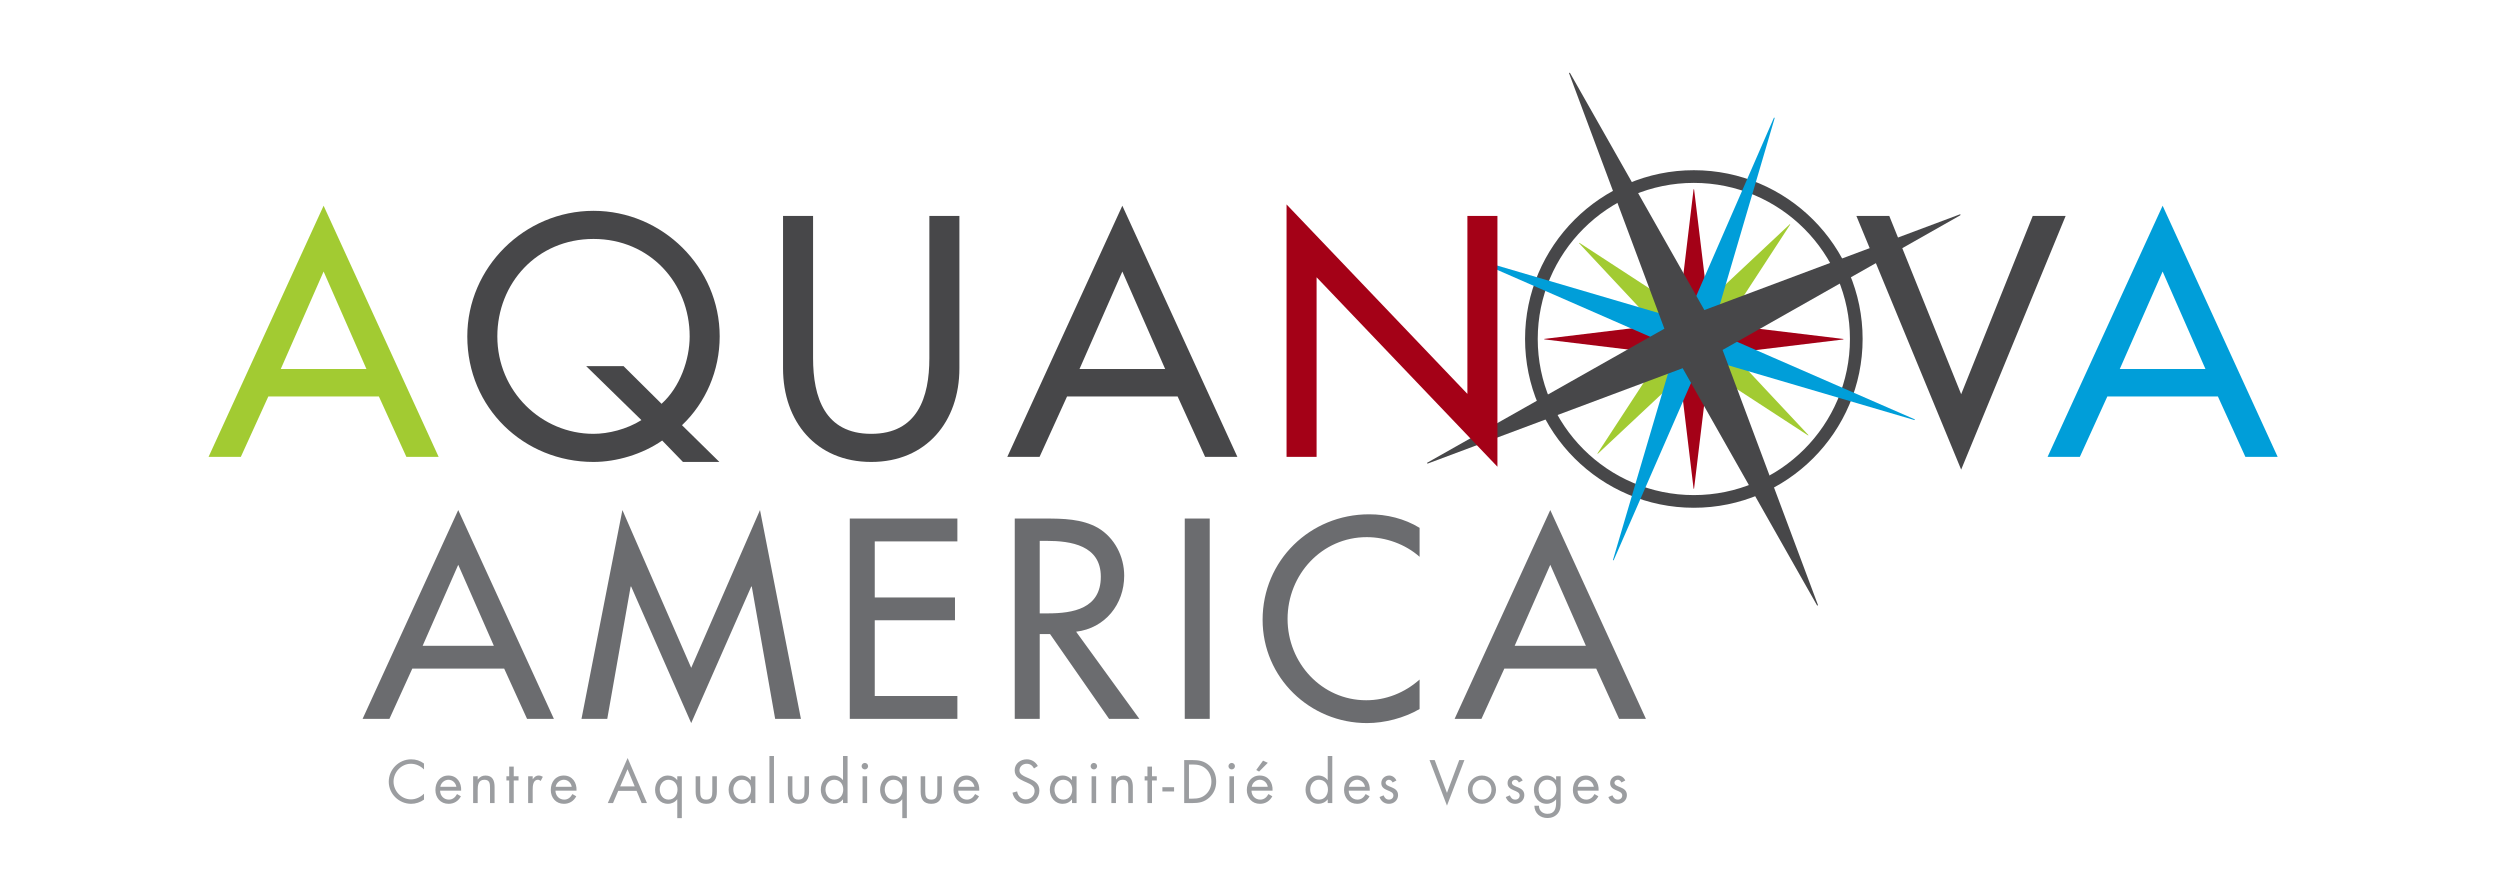
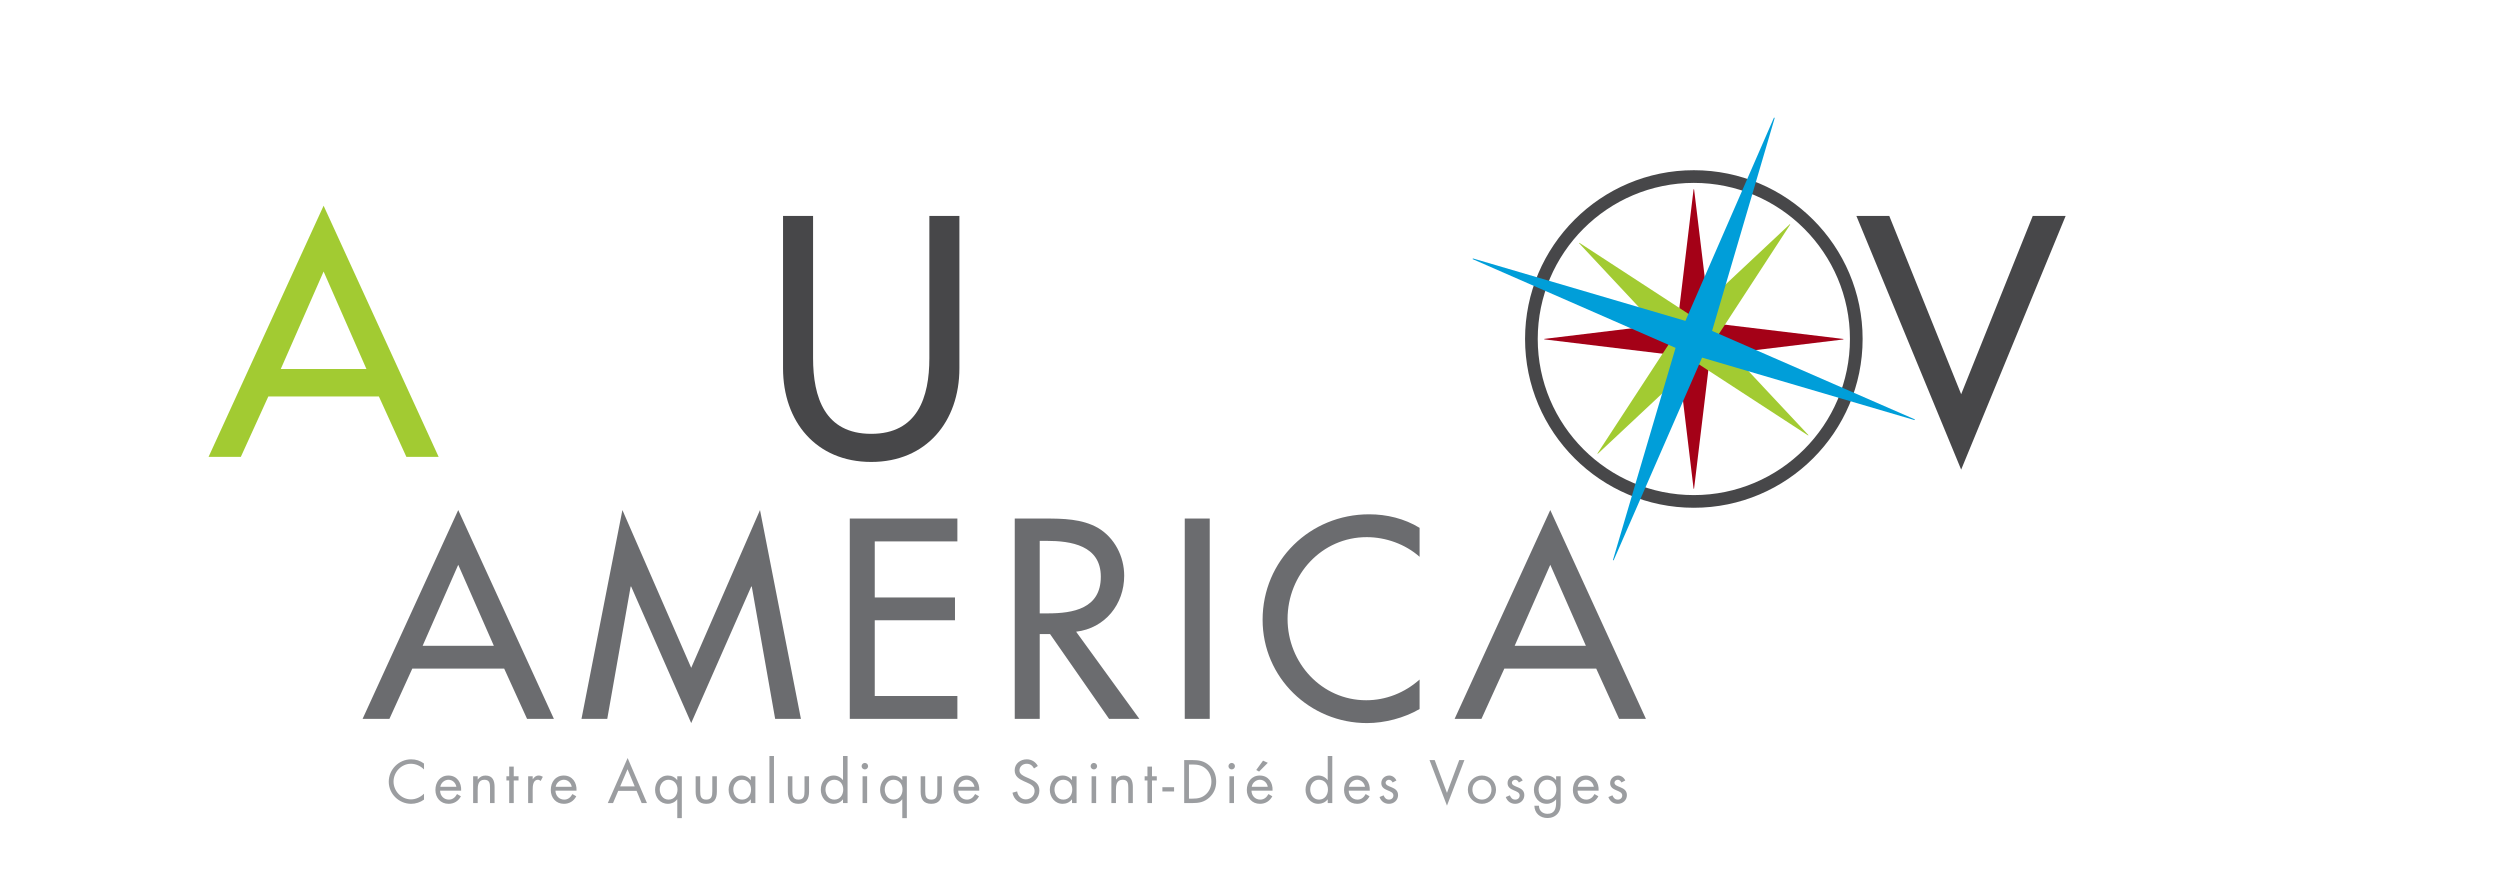
<svg xmlns="http://www.w3.org/2000/svg" id="Calque_1" x="0px" y="0px" width="595.28px" height="210.947px" viewBox="0 0 595.28 210.947" xml:space="preserve">
  <g>
    <path fill="#474749" d="M403.324,120.906c-22.16,0-40.189-18.029-40.189-40.19c0-22.16,18.03-40.188,40.189-40.188  c22.16,0,40.189,18.028,40.189,40.188C443.513,102.877,425.483,120.906,403.324,120.906z M403.324,43.548  c-20.495,0-37.17,16.674-37.17,37.169c0,20.496,16.675,37.171,37.17,37.171c20.496,0,37.17-16.675,37.17-37.171  C440.494,60.222,423.819,43.548,403.324,43.548z" />
  </g>
  <polygon fill="#A40117" points="403.262,45.063 399.453,76.845 367.713,80.696 367.716,80.753 367.713,80.809 399.45,84.659  403.262,116.372 403.319,116.369 403.375,116.372 407.195,84.677 438.934,80.825 438.93,80.752 438.933,80.712 407.234,76.89  403.389,45.141 403.375,45.142 403.375,45.069 " />
  <polygon fill="#A2CB32" points="426.195,53.365 402.846,75.262 376.059,57.809 376.024,57.856 375.984,57.898 397.822,81.248  380.358,107.99 380.405,108.026 380.445,108.064 403.742,86.238 430.535,103.691 430.578,103.632 430.606,103.601 408.781,80.299  426.241,53.506 426.229,53.498 426.277,53.442 " />
  <polygon fill="#009ED9" points="422.409,27.998 401.313,76.405 350.714,61.533 350.687,61.62 350.652,61.701 398.972,82.832  384.056,133.371 384.143,133.395 384.223,133.43 405.284,85.156 455.886,100.031 455.919,99.919 455.945,99.86 407.669,78.793  422.553,28.182 422.532,28.176 422.572,28.07 " />
-   <polygon fill="#474749" points="373.798,17.3 373.701,17.353 373.596,17.396 396.309,78.266 339.794,110.204 339.85,110.305  339.89,110.408 400.662,87.674 432.693,144.205 432.82,144.138 432.895,144.108 410.166,83.33 466.712,51.297 466.7,51.273  466.83,51.213 466.749,51.008 405.83,73.829 " />
  <polygon fill="#474749" points="449.86,51.416 442.026,51.416 466.977,111.823 491.855,51.416 484.02,51.416 466.977,93.867 " />
  <path fill="#A2CB32" d="M77.054,64.653l10.195,23.203H66.859L77.054,64.653z M49.667,108.778h7.683l6.543-14.379h26.322 l6.544,14.379h7.683L77.054,48.983L49.667,108.778z" />
-   <path fill="#009ED9" d="M514.946,64.653l10.195,23.203H504.75L514.946,64.653z M487.558,108.778h7.683l6.543-14.379h26.323 l6.543,14.379h7.683l-27.387-59.795L487.558,108.778z" />
  <g>
    <path fill="#474749" d="M186.451,51.416v36.289c0,12.628,7.835,22.29,20.996,22.29c13.163,0,20.998-9.662,20.998-22.29V51.416  h-7.152V85.27c0,9.357-2.816,18.031-13.847,18.031c-11.03,0-13.844-8.673-13.844-18.031V51.416H186.451z" />
-     <path fill="#474749" d="M148.47,87.173h-8.901l13.16,12.857c-3.499,2.205-7.911,3.271-11.411,3.271  c-12.4,0-22.898-10.118-22.898-23.203c0-12.63,9.434-23.203,22.898-23.203c13.466,0,22.9,10.574,22.9,23.203  c0,5.478-2.283,12.095-6.694,16.051L148.47,87.173z M171.293,109.995l-8.901-8.749c5.63-5.324,8.976-13.007,8.976-21.149  c0-16.433-13.617-29.897-30.05-29.897c-16.432,0-30.05,13.464-30.05,29.897c0,17.04,13.466,29.898,30.05,29.898  c5.478,0,11.641-1.828,16.357-5.098l4.945,5.098H171.293z" />
  </g>
-   <path fill="#474749" d="M277.436,87.857h-20.388l10.195-23.202L277.436,87.857z M280.404,94.399l6.542,14.379h7.685l-27.388-59.797 l-27.388,59.797h7.683l6.543-14.379H280.404z" />
-   <polygon fill="#A40117" points="306.344,108.778 313.497,108.778 313.497,66.023 356.556,111.136 356.556,51.416 349.403,51.416  349.403,93.79 306.344,48.677 " />
  <path fill="#9B9DA0" d="M386.994,185.845c-0.286-0.666-0.964-1.182-1.698-1.182c-1.035,0-1.902,0.731-1.902,1.804 c0,2.014,2.879,1.524,2.879,2.951c0,0.584-0.448,0.979-1.032,0.979c-0.721,0-1.033-0.422-1.304-1.02l-0.964,0.407 c0.339,1.005,1.179,1.616,2.255,1.616c1.182,0,2.158-0.867,2.158-2.075c0-1.073-0.733-1.524-1.48-1.837 c-0.746-0.313-1.482-0.531-1.482-1.114c0-0.407,0.407-0.705,0.789-0.705c0.395,0,0.721,0.312,0.87,0.651L386.994,185.845z  M375.689,187.34c0.136-0.926,1.005-1.672,1.943-1.672c0.951,0,1.725,0.746,1.874,1.672H375.689z M380.647,188.263 c0.109-1.901-0.977-3.6-3.028-3.6c-1.997,0-3.096,1.562-3.096,3.449c0,1.837,1.221,3.287,3.122,3.287 c1.303,0,2.336-0.649,2.948-1.792l-0.924-0.531c-0.42,0.764-1.019,1.321-1.941,1.321c-1.238,0-2.08-0.952-2.093-2.135H380.647z  M371.613,184.84h-1.085v0.908h-0.027c-0.517-0.69-1.291-1.085-2.174-1.085c-1.89,0-3.084,1.601-3.084,3.396 c0,1.781,1.181,3.34,3.042,3.34c0.856,0,1.698-0.392,2.216-1.058h0.027v0.761c0,1.439-0.367,2.677-2.052,2.677 c-1.168,0-2.025-0.746-2.039-1.931h-1.086c0.041,1.81,1.358,2.936,3.14,2.936c0.949,0,1.874-0.368,2.471-1.126 c0.651-0.843,0.651-1.728,0.651-2.748V184.84z M368.435,185.668c1.346,0,2.146,1.032,2.146,2.308c0,1.291-0.733,2.42-2.132,2.42 c-1.359,0-2.093-1.182-2.093-2.435C366.357,186.768,367.173,185.668,368.435,185.668 M362.567,185.845 c-0.284-0.666-0.964-1.182-1.698-1.182c-1.032,0-1.9,0.731-1.9,1.804c0,2.014,2.88,1.524,2.88,2.951 c0,0.584-0.451,0.979-1.035,0.979c-0.719,0-1.032-0.422-1.303-1.02l-0.964,0.407c0.339,1.005,1.181,1.616,2.254,1.616 c1.182,0,2.16-0.867,2.16-2.075c0-1.073-0.733-1.524-1.48-1.837c-0.747-0.313-1.483-0.531-1.483-1.114 c0-0.407,0.41-0.705,0.79-0.705c0.394,0,0.719,0.312,0.87,0.651L362.567,185.845z M352.868,185.668c1.346,0,2.27,1.073,2.27,2.361 c0,1.306-0.924,2.367-2.27,2.367s-2.27-1.061-2.27-2.367C350.598,186.741,351.522,185.668,352.868,185.668 M352.868,191.399 c1.862,0,3.353-1.48,3.353-3.352c0-1.878-1.477-3.384-3.353-3.384c-1.875,0-3.354,1.506-3.354,3.384 C349.514,189.919,351.006,191.399,352.868,191.399 M341.619,180.981h-1.235l4.157,10.855l4.154-10.855h-1.234l-2.92,7.813 L341.619,180.981z M332.503,185.845c-0.286-0.666-0.963-1.182-1.698-1.182c-1.032,0-1.9,0.731-1.9,1.804 c0,2.014,2.88,1.524,2.88,2.951c0,0.584-0.45,0.979-1.033,0.979c-0.721,0-1.033-0.422-1.306-1.02l-0.961,0.407 c0.339,1.005,1.179,1.616,2.252,1.616c1.184,0,2.161-0.867,2.161-2.075c0-1.073-0.734-1.524-1.482-1.837 c-0.747-0.313-1.481-0.531-1.481-1.114c0-0.407,0.408-0.705,0.789-0.705c0.394,0,0.721,0.312,0.871,0.651L332.503,185.845z  M321.2,187.34c0.136-0.926,1.005-1.672,1.943-1.672c0.952,0,1.726,0.746,1.875,1.672H321.2z M326.159,188.263 c0.109-1.901-0.977-3.6-3.029-3.6c-1.997,0-3.096,1.562-3.096,3.449c0,1.837,1.222,3.287,3.124,3.287 c1.303,0,2.336-0.649,2.948-1.792l-0.924-0.531c-0.422,0.764-1.019,1.321-1.943,1.321c-1.237,0-2.079-0.952-2.092-2.135H326.159z  M316.148,191.223h1.086v-11.206h-1.086v5.731h-0.027c-0.517-0.678-1.334-1.085-2.189-1.085c-1.916,0-3.069,1.562-3.069,3.381 c0,1.769,1.181,3.355,3.056,3.355c0.868,0,1.673-0.366,2.202-1.058h0.027V191.223z M314.055,185.668 c1.346,0,2.148,1.032,2.148,2.308c0,1.291-0.734,2.42-2.134,2.42c-1.359,0-2.092-1.182-2.092-2.435 C311.977,186.768,312.792,185.668,314.055,185.668 M300.741,181.116l-1.617,2.229l0.681,0.38l2.079-2.09L300.741,181.116z  M298.052,187.34c0.136-0.926,1.005-1.672,1.942-1.672c0.952,0,1.726,0.746,1.875,1.672H298.052z M303.01,188.263 c0.109-1.901-0.977-3.6-3.029-3.6c-1.997,0-3.096,1.562-3.096,3.449c0,1.837,1.221,3.287,3.124,3.287 c1.303,0,2.335-0.649,2.948-1.792l-0.924-0.531c-0.422,0.764-1.019,1.321-1.943,1.321c-1.237,0-2.078-0.952-2.092-2.135H303.01z  M293.283,181.662c-0.419,0-0.772,0.354-0.772,0.772c0,0.433,0.353,0.775,0.772,0.775c0.422,0,0.775-0.342,0.775-0.775 C294.058,182.016,293.705,181.662,293.283,181.662 M293.827,184.84h-1.086v6.383h1.086V184.84z M283.108,190.164v-8.125h0.828 c1.21,0,2.241,0.165,3.18,0.994c0.883,0.772,1.332,1.902,1.332,3.069c0,1.144-0.435,2.217-1.277,3.004 c-0.939,0.882-1.985,1.058-3.235,1.058H283.108z M281.969,191.223h1.9c1.603,0,2.827-0.203,4.05-1.288 c1.126-1.005,1.669-2.323,1.669-3.818c0-1.521-0.53-2.895-1.697-3.9c-1.21-1.032-2.46-1.235-3.996-1.235h-1.927V191.223z  M276.779,188.451h2.784v-1.002h-2.784V188.451z M274.305,185.845h1.141v-1.005h-1.141v-2.297h-1.086v2.297h-0.666v1.005h0.666 v5.377h1.086V185.845z M265.72,184.84h-1.086v6.383h1.086v-3.028c0-1.141,0.095-2.527,1.591-2.527c1.264,0,1.345,0.923,1.345,1.955 v3.6h1.086v-3.788c0-1.495-0.408-2.771-2.172-2.771c-0.79,0-1.374,0.339-1.822,0.949h-0.027V184.84z M260.464,181.662 c-0.422,0-0.775,0.354-0.775,0.772c0,0.433,0.353,0.775,0.775,0.775c0.419,0,0.772-0.342,0.772-0.775 C261.236,182.016,260.883,181.662,260.464,181.662 M261.006,184.84h-1.086v6.383h1.086V184.84z M256.346,184.84h-1.086v0.908h-0.027 c-0.53-0.678-1.318-1.085-2.187-1.085c-1.917,0-3.071,1.562-3.071,3.384c0,1.766,1.181,3.352,3.057,3.352 c0.897,0,1.644-0.354,2.201-1.058h0.027v0.882h1.086V184.84z M253.169,185.668c1.344,0,2.146,1.032,2.146,2.308 c0,1.291-0.733,2.42-2.133,2.42c-1.36,0-2.093-1.182-2.093-2.435C251.089,186.768,251.903,185.668,253.169,185.668 M247.121,182.393 c-0.542-1.005-1.506-1.589-2.647-1.589c-1.523,0-2.866,1.02-2.866,2.609c0,1.465,1.031,2.079,2.227,2.621l0.626,0.274 c0.951,0.433,1.888,0.84,1.888,2.037c0,1.156-1.005,1.996-2.106,1.996c-1.102,0-1.902-0.855-2.051-1.902l-1.114,0.313 c0.326,1.589,1.547,2.647,3.193,2.647c1.779,0,3.218-1.371,3.218-3.163c0-1.63-1.126-2.297-2.457-2.88l-0.679-0.301 c-0.694-0.312-1.605-0.719-1.605-1.601c0-0.938,0.788-1.592,1.699-1.592c0.87,0,1.359,0.41,1.766,1.114L247.121,182.393z  M228.211,187.34c0.136-0.926,1.005-1.672,1.943-1.672c0.951,0,1.725,0.746,1.874,1.672H228.211z M233.17,188.263 c0.108-1.901-0.978-3.6-3.03-3.6c-1.997,0-3.096,1.562-3.096,3.449c0,1.837,1.221,3.287,3.123,3.287 c1.304,0,2.337-0.649,2.948-1.792l-0.923-0.531c-0.422,0.764-1.019,1.321-1.943,1.321c-1.236,0-2.079-0.952-2.093-2.135H233.17z  M220.305,184.84h-1.086v3.682c0,1.698,0.638,2.877,2.527,2.877s2.526-1.179,2.526-2.877v-3.682h-1.086v3.558 c0,1.073-0.122,1.999-1.44,1.999c-1.319,0-1.441-0.926-1.441-1.999V184.84z M215.93,184.84h-1.086v0.908h-0.027 c-0.53-0.705-1.331-1.085-2.201-1.085c-1.89,0-3.056,1.616-3.056,3.396c0,1.807,1.154,3.34,3.071,3.34 c0.856,0,1.671-0.38,2.187-1.07h0.027v4.481h1.086V184.84z M212.752,185.668c1.345,0,2.147,1.032,2.147,2.308 c0,1.291-0.734,2.42-2.133,2.42c-1.36,0-2.094-1.182-2.094-2.435C210.672,186.768,211.488,185.668,212.752,185.668 M205.933,181.662 c-0.422,0-0.775,0.354-0.775,0.772c0,0.433,0.353,0.775,0.775,0.775c0.421,0,0.772-0.342,0.772-0.775 C206.706,182.016,206.354,181.662,205.933,181.662 M206.475,184.84h-1.086v6.383h1.086V184.84z M200.73,191.223h1.086v-11.206 h-1.086v5.731h-0.027c-0.516-0.678-1.331-1.085-2.187-1.085c-1.917,0-3.071,1.562-3.071,3.381c0,1.769,1.181,3.355,3.057,3.355 c0.87,0,1.671-0.366,2.201-1.058h0.027V191.223z M198.638,185.668c1.344,0,2.146,1.032,2.146,2.308c0,1.291-0.733,2.42-2.133,2.42 c-1.358,0-2.094-1.182-2.094-2.435C196.558,186.768,197.374,185.668,198.638,185.668 M188.678,184.84h-1.084v3.682 c0,1.698,0.637,2.877,2.526,2.877c1.888,0,2.525-1.179,2.525-2.877v-3.682h-1.083v3.558c0,1.073-0.124,1.999-1.442,1.999 c-1.319,0-1.442-0.926-1.442-1.999V184.84z M184.292,180.017h-1.085v11.206h1.085V180.017z M179.864,184.84h-1.086v0.908h-0.027 c-0.53-0.678-1.319-1.085-2.188-1.085c-1.916,0-3.069,1.562-3.069,3.384c0,1.766,1.181,3.352,3.055,3.352 c0.897,0,1.646-0.354,2.202-1.058h0.027v0.882h1.086V184.84z M176.685,185.668c1.344,0,2.148,1.032,2.148,2.308 c0,1.291-0.736,2.42-2.135,2.42c-1.358,0-2.092-1.182-2.092-2.435C174.606,186.768,175.421,185.668,176.685,185.668 M166.727,184.84 h-1.086v3.682c0,1.698,0.638,2.877,2.526,2.877c1.888,0,2.527-1.179,2.527-2.877v-3.682h-1.086v3.558 c0,1.073-0.122,1.999-1.441,1.999c-1.318,0-1.44-0.926-1.44-1.999V184.84z M162.352,184.84h-1.086v0.908h-0.027 c-0.529-0.705-1.333-1.085-2.202-1.085c-1.888,0-3.055,1.616-3.055,3.396c0,1.807,1.154,3.34,3.069,3.34 c0.856,0,1.672-0.38,2.188-1.07h0.027v4.481h1.086V184.84z M159.174,185.668c1.346,0,2.148,1.032,2.148,2.308 c0,1.291-0.733,2.42-2.134,2.42c-1.358,0-2.092-1.182-2.092-2.435C157.095,186.768,157.91,185.668,159.174,185.668 M151.131,187.257 h-3.464l1.752-4.101L151.131,187.257z M151.579,188.316l1.21,2.907h1.263l-4.606-10.731l-4.726,10.731h1.25l1.236-2.907H151.579z  M132.316,187.34c0.136-0.926,1.005-1.672,1.942-1.672c0.952,0,1.725,0.746,1.875,1.672H132.316z M137.274,188.263 c0.109-1.901-0.978-3.6-3.029-3.6c-1.997,0-3.096,1.562-3.096,3.449c0,1.837,1.221,3.287,3.123,3.287 c1.304,0,2.336-0.649,2.948-1.792l-0.924-0.531c-0.421,0.764-1.019,1.321-1.943,1.321c-1.236,0-2.078-0.952-2.092-2.135H137.274z  M126.841,184.84h-1.086v6.383h1.086v-3.193c0-0.828,0.054-2.361,1.249-2.361c0.285,0,0.435,0.136,0.652,0.283l0.516-0.988 c-0.312-0.177-0.611-0.301-0.978-0.301c-0.706,0-1.033,0.368-1.413,0.87h-0.027V184.84z M122.33,185.845h1.141v-1.005h-1.141v-2.297 h-1.085v2.297h-0.666v1.005h0.666v5.377h1.085V185.845z M113.745,184.84h-1.085v6.383h1.085v-3.028c0-1.141,0.095-2.527,1.591-2.527 c1.263,0,1.344,0.923,1.344,1.955v3.6h1.086v-3.788c0-1.495-0.408-2.771-2.172-2.771c-0.789,0-1.374,0.339-1.822,0.949h-0.027 V184.84z M104.847,187.34c0.136-0.926,1.005-1.672,1.943-1.672c0.951,0,1.725,0.746,1.874,1.672H104.847z M109.805,188.263 c0.108-1.901-0.978-3.6-3.03-3.6c-1.997,0-3.096,1.562-3.096,3.449c0,1.837,1.221,3.287,3.123,3.287 c1.304,0,2.337-0.649,2.948-1.792l-0.923-0.531c-0.422,0.764-1.019,1.321-1.943,1.321c-1.236,0-2.079-0.952-2.093-2.135H109.805z  M100.961,181.809c-0.91-0.678-1.915-1.005-3.057-1.005c-2.934,0-5.337,2.406-5.337,5.339c0,2.91,2.443,5.257,5.337,5.257 c1.087,0,2.174-0.366,3.057-1.002v-1.415c-0.815,0.817-1.943,1.359-3.098,1.359c-2.296,0-4.157-1.981-4.157-4.237 c0-2.258,1.848-4.242,4.13-4.242c1.182,0,2.31,0.516,3.125,1.359V181.809z" />
  <path fill="#6B6C6F" d="M117.589,153.769h-16.953l8.475-19.29L117.589,153.769z M125.495,171.163h6.388l-22.772-49.715 l-22.77,49.715h6.388l5.44-11.955h21.886L125.495,171.163z M184.571,171.163h6.136l-9.741-49.715l-16.382,37.571l-16.382-37.571 l-9.741,49.715h6.136l5.567-31.498h0.125l14.296,32.509l14.295-32.509h0.127L184.571,171.163z M202.345,171.163h25.619v-5.439 H208.29v-18.025h19.103v-5.439H208.29V128.91h19.673v-5.439h-25.619V171.163z M249.469,146.054h-1.898v-17.27h1.581 c5.882,0,12.966,1.076,12.966,8.541C262.118,144.916,255.54,146.054,249.469,146.054 M271.289,171.163l-15.053-20.746 c6.895-0.823,11.449-6.515,11.449-13.346c0-4.552-2.278-9.045-6.263-11.386c-3.795-2.149-8.349-2.214-12.586-2.214h-7.21v47.692 h5.946v-20.177h2.467l14.041,20.177H271.289z M282.105,171.163h5.946v-47.692h-5.946V171.163z M325.496,172.175 c4.176,0,8.856-1.2,12.525-3.349v-7.023c-3.542,3.163-8.034,4.935-12.714,4.935c-10.628,0-18.722-8.921-18.722-19.358 c0-10.563,8.159-19.481,18.849-19.481c4.49,0,9.172,1.645,12.587,4.682v-6.896c-3.607-2.214-7.844-3.225-12.018-3.225 c-14.042,0-25.363,11.005-25.363,25.112C300.64,161.361,311.899,172.175,325.496,172.175 M377.616,153.769h-16.952l8.476-19.29 L377.616,153.769z M391.911,171.163l-22.772-49.715l-22.771,49.715h6.389l5.439-11.955h21.887l5.439,11.955H391.911z" />
</svg>